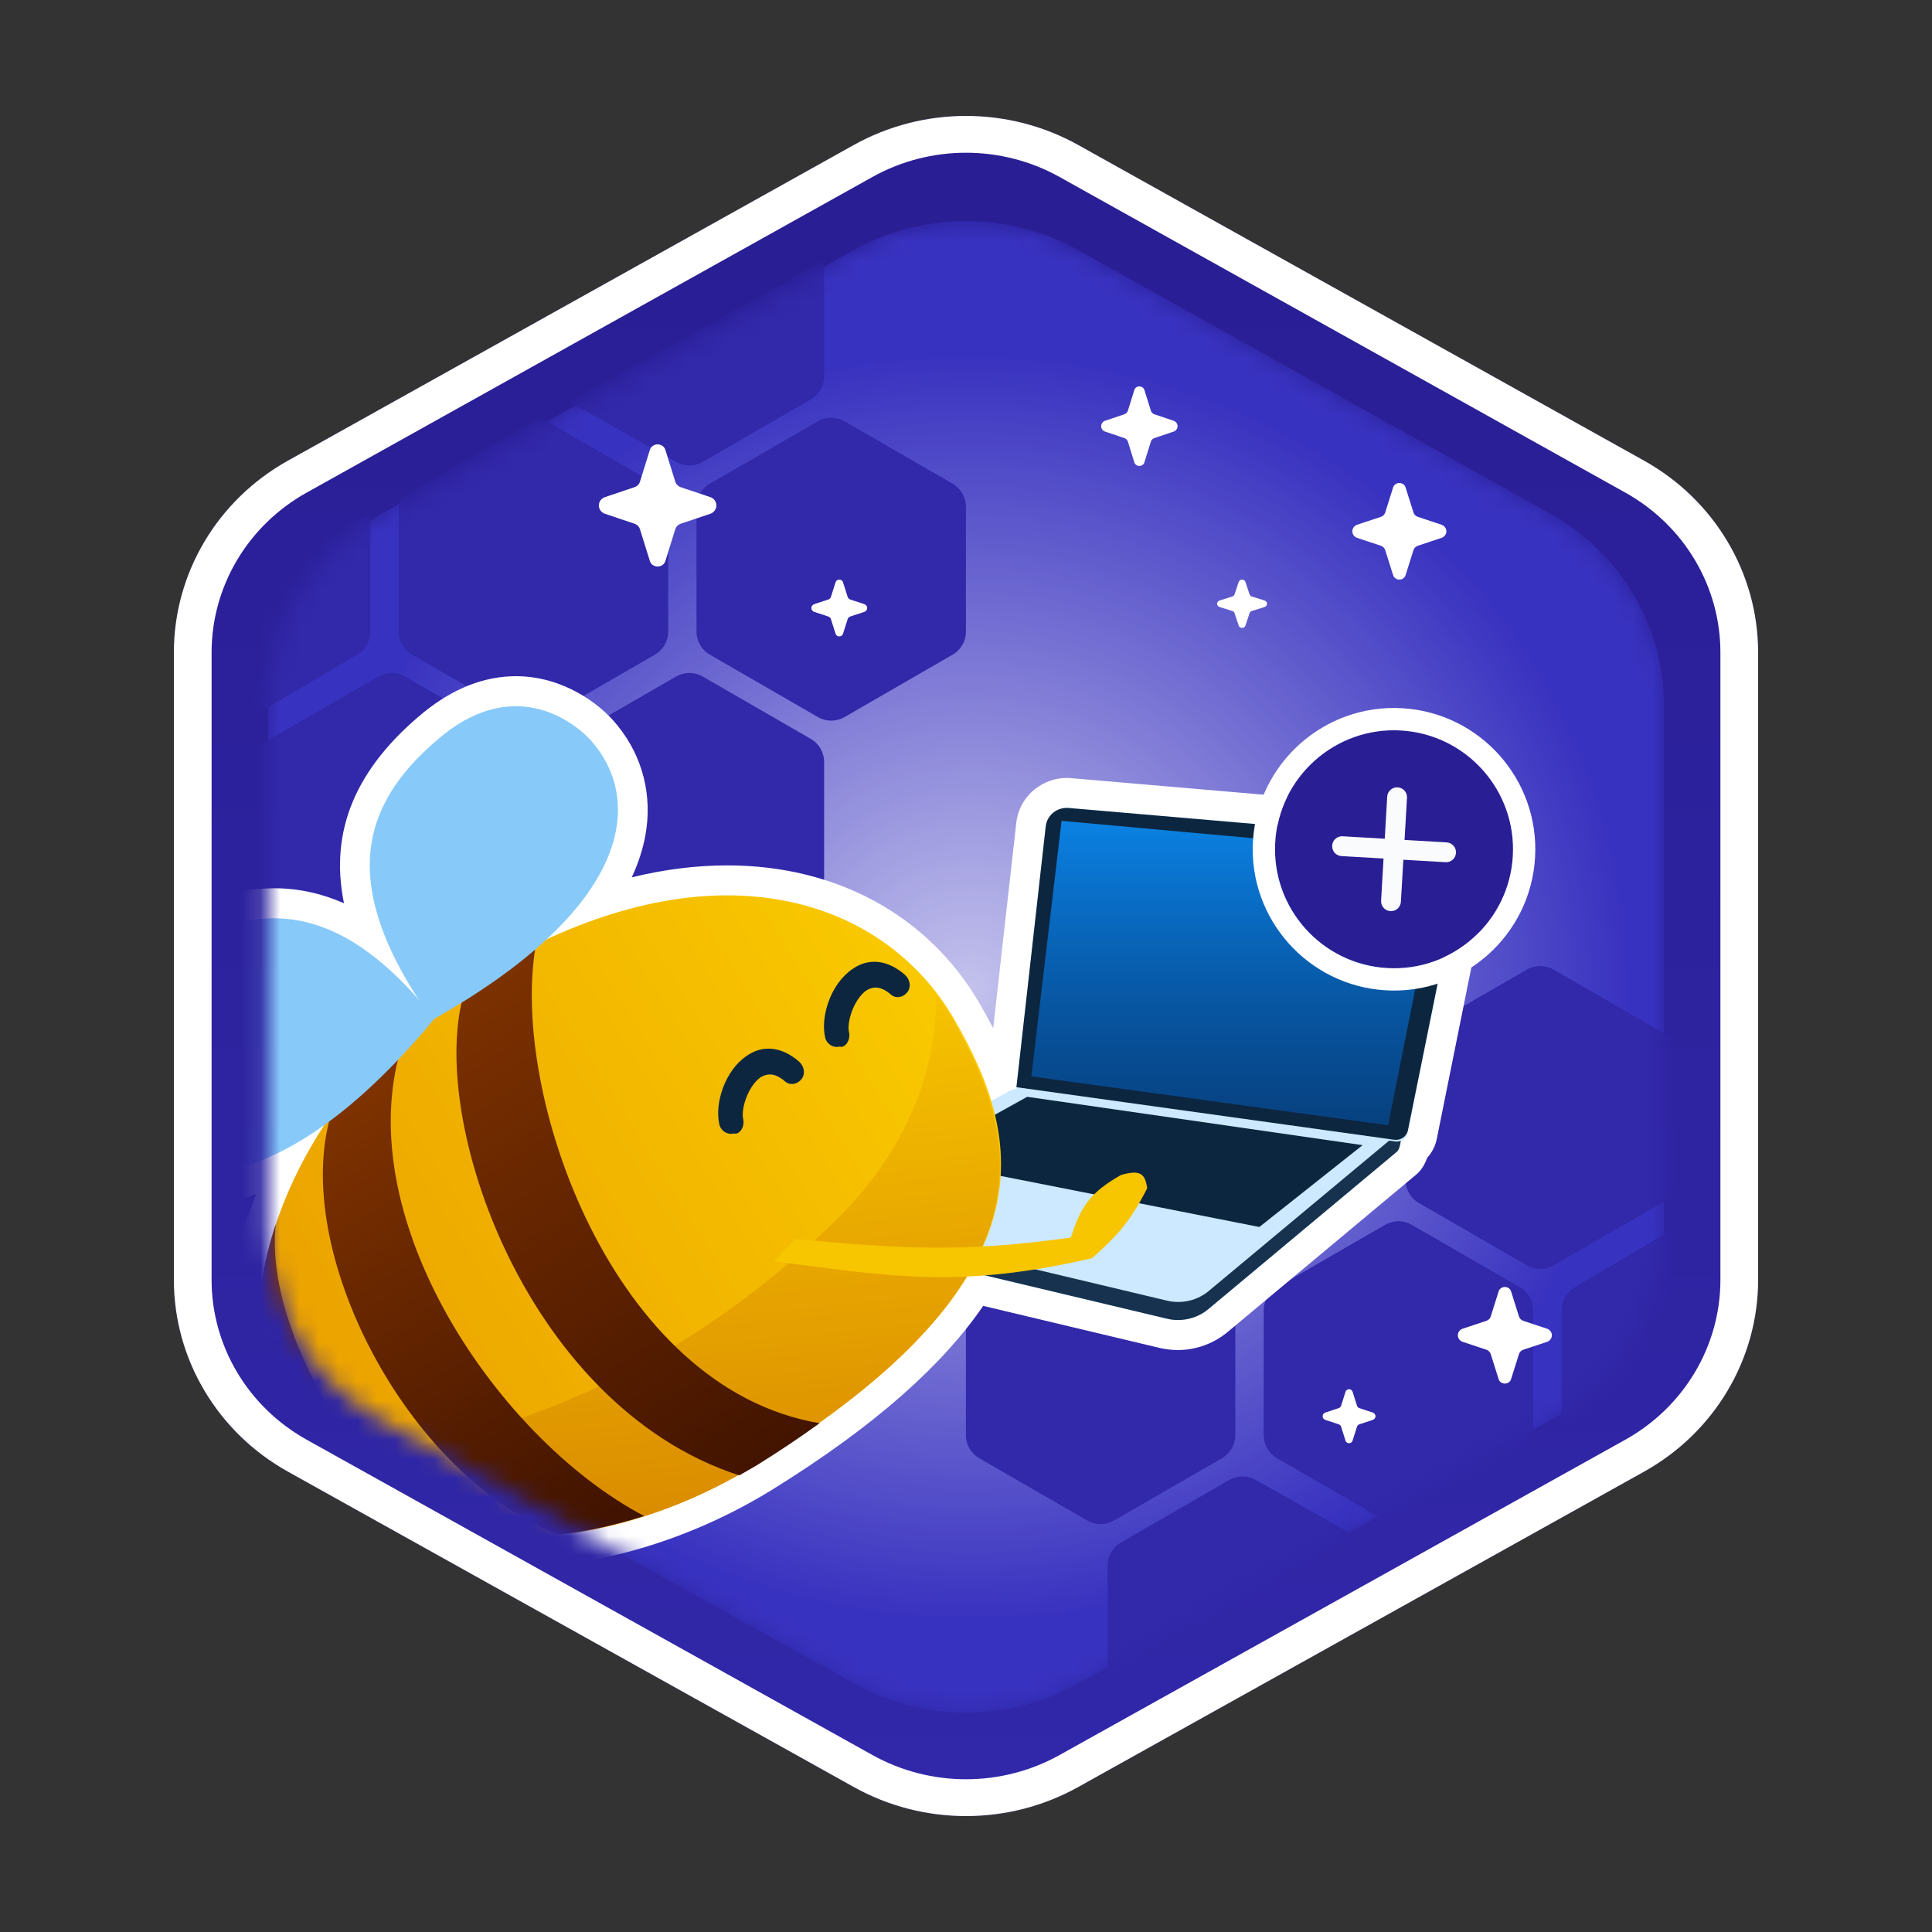
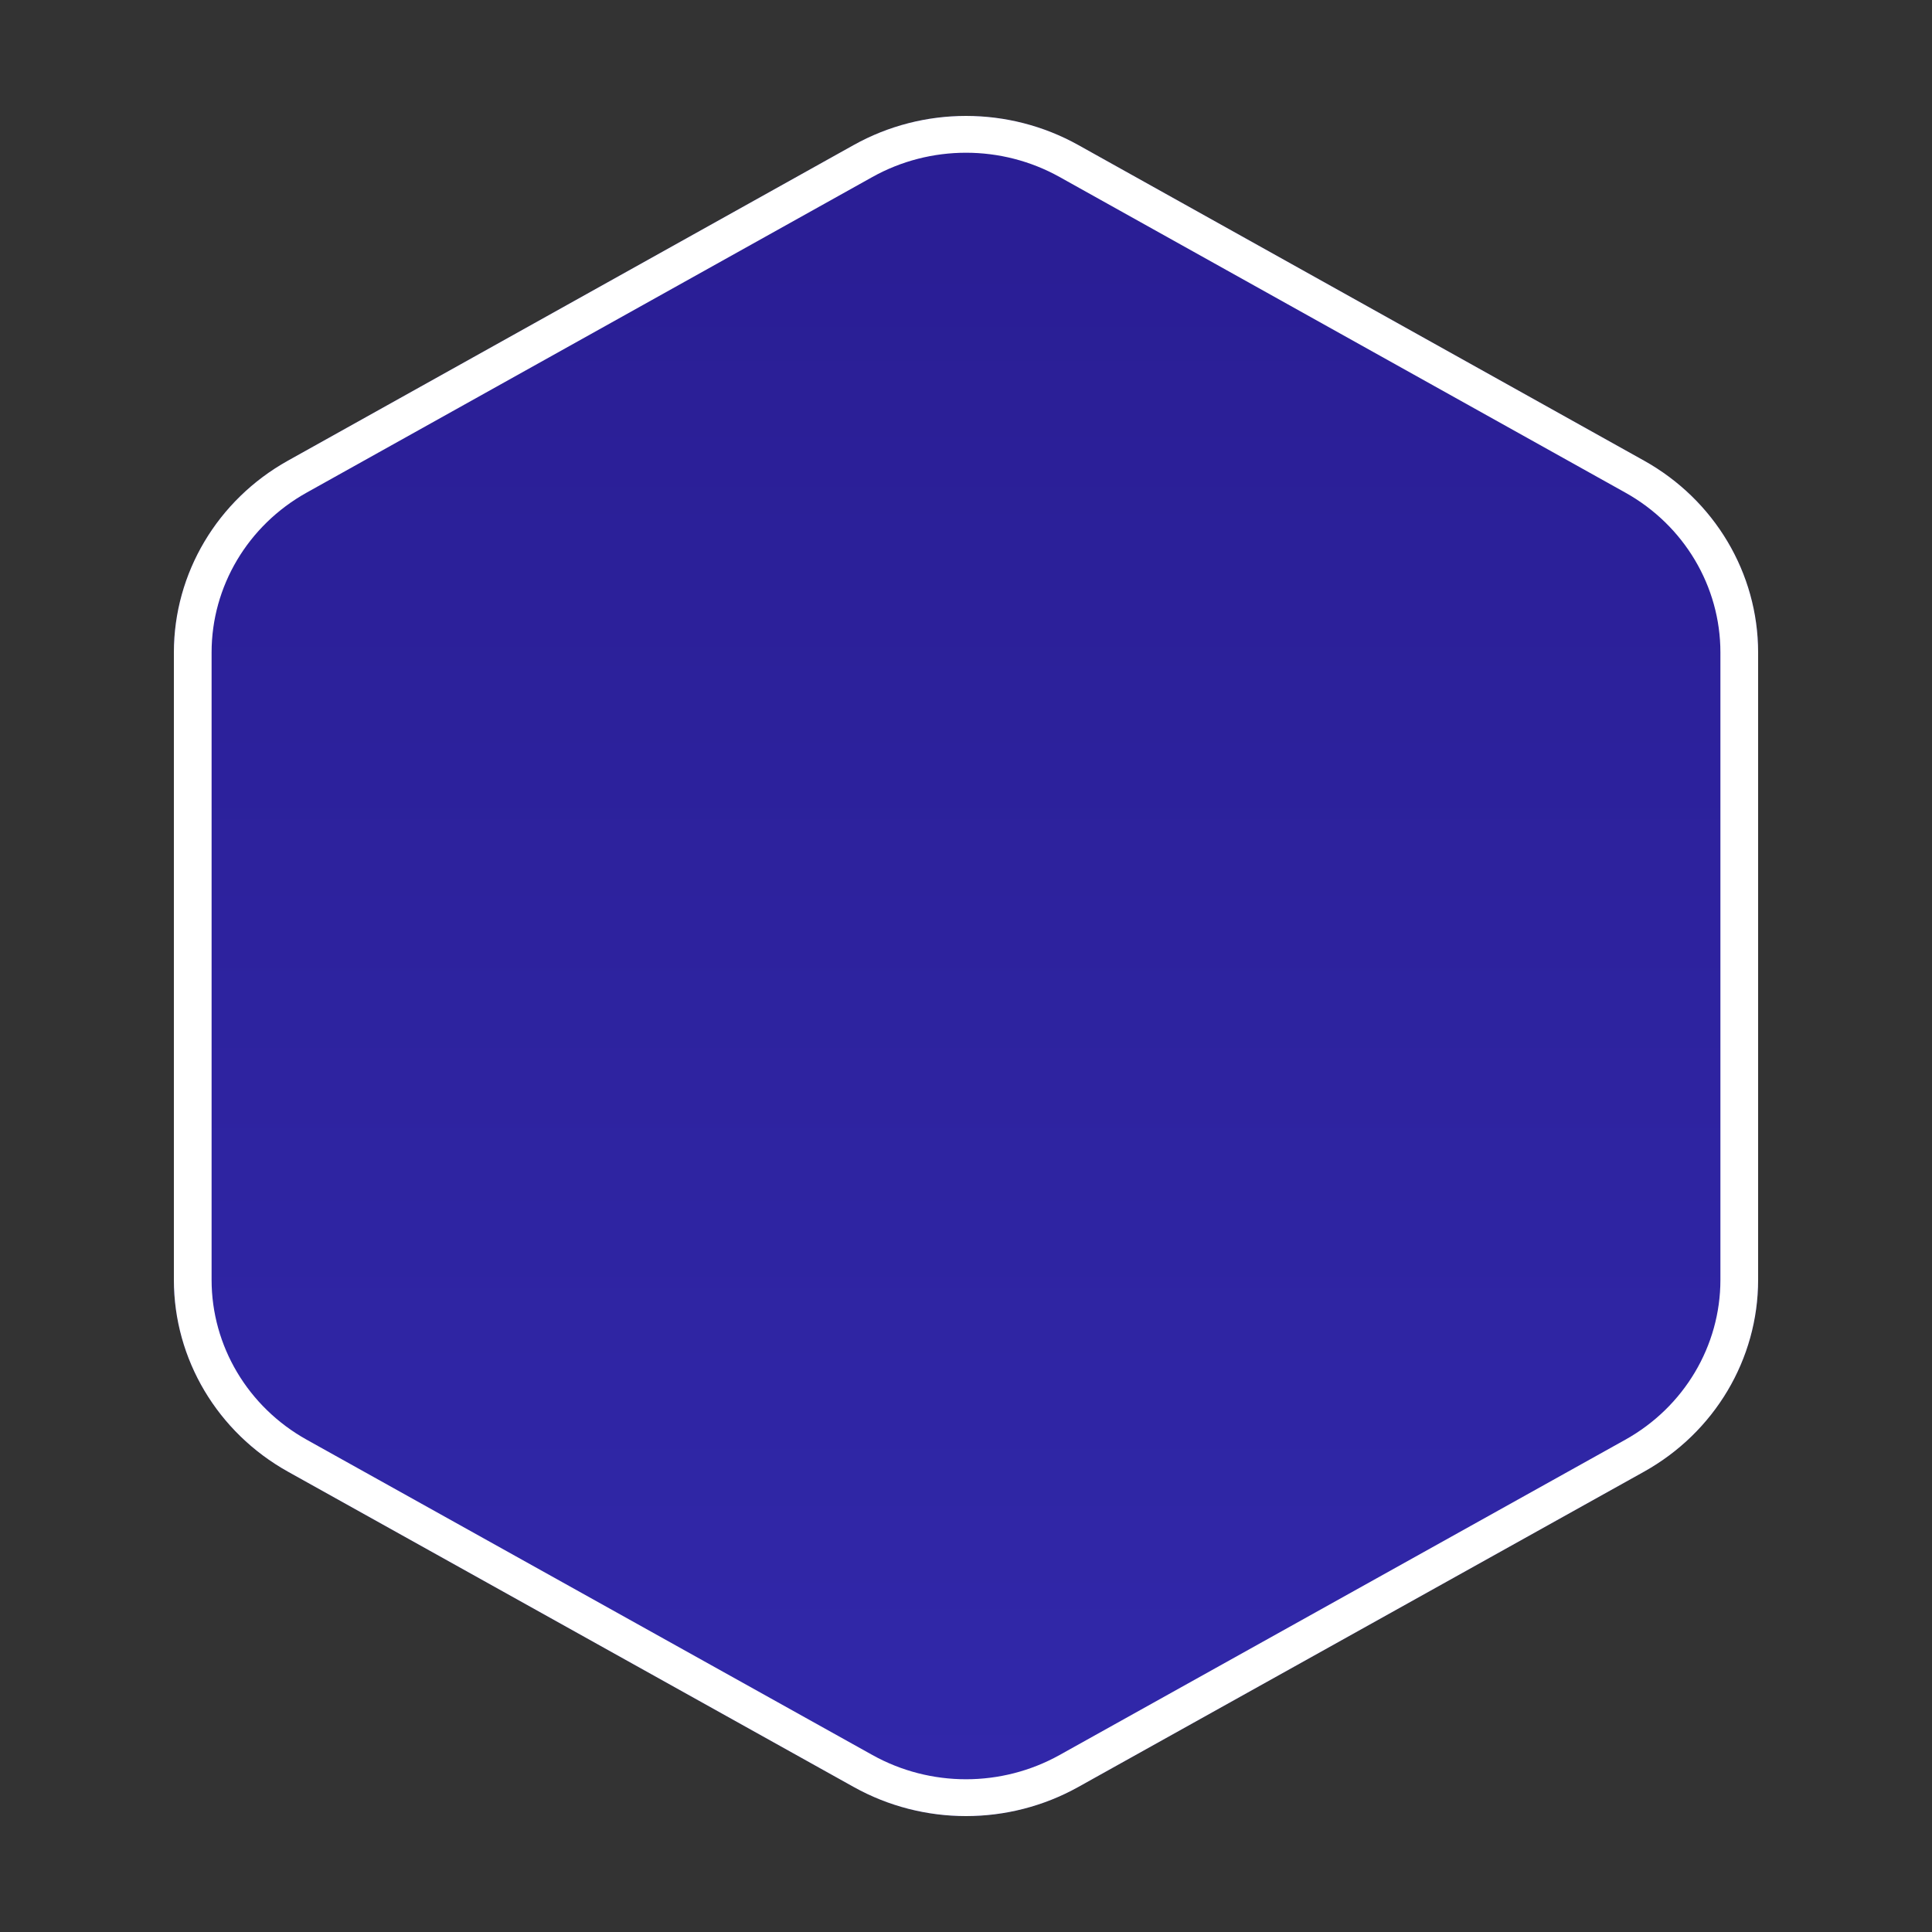
<svg xmlns="http://www.w3.org/2000/svg" width="100" height="100" viewBox="0 0 100 100" fill="none">
  <rect x="0" y="0" width="100" height="100" fill="#333333" stroke="none" />
  <path d="M85.099 23.845C88.748 25.881 91 29.669 91 33.771V66.245C91 70.349 88.746 74.138 85.094 76.174L55.809 92.495C52.209 94.502 47.791 94.502 44.191 92.495L14.906 76.174C11.254 74.138 9 70.349 9 66.245V33.771C9 29.669 11.252 25.881 14.901 23.845L44.187 7.507C47.789 5.498 52.211 5.498 55.813 7.507L85.099 23.845Z" fill="url(#paint0_linear_5851_366596)" />
  <path fill-rule="evenodd" clip-rule="evenodd" d="M89.048 66.245V33.771C89.048 30.352 87.171 27.196 84.13 25.499L54.844 9.161C51.843 7.487 48.157 7.487 45.156 9.161L15.87 25.499C12.829 27.196 10.952 30.352 10.952 33.771V66.245C10.952 69.665 12.831 72.823 15.874 74.519L45.159 90.841C48.159 92.512 51.841 92.512 54.841 90.841L84.126 74.519C87.169 72.823 89.048 69.665 89.048 66.245ZM91 33.771C91 29.669 88.748 25.881 85.099 23.845L55.813 7.507C52.211 5.498 47.789 5.498 44.187 7.507L14.901 23.845C11.252 25.881 9 29.669 9 33.771V66.245C9 70.349 11.254 74.138 14.906 76.174L44.191 92.495C47.791 94.502 52.209 94.502 55.809 92.495L85.094 76.174C88.746 74.138 91 70.349 91 66.245V33.771Z" fill="white" />
  <mask id="mask0_5851_366596" style="mask-type:alpha" maskUnits="userSpaceOnUse" x="13" y="11" width="74" height="78">
-     <path d="M80.233 26.584C83.88 28.62 86.131 32.407 86.131 36.508V63.588C86.131 67.691 83.878 71.48 80.229 73.515L55.811 87.135C52.21 89.144 47.788 89.144 44.187 87.135L19.769 73.515C16.119 71.48 13.867 67.691 13.867 63.588V36.508C13.867 32.407 16.118 28.62 19.765 26.584L44.182 12.95C47.786 10.938 52.212 10.938 55.816 12.95L80.233 26.584Z" fill="#FEE881" />
-   </mask>
+     </mask>
  <g mask="url(#mask0_5851_366596)">
    <path d="M80.233 26.584C83.88 28.62 86.131 32.407 86.131 36.508V63.588C86.131 67.691 83.878 71.48 80.229 73.515L55.811 87.135C52.21 89.144 47.788 89.144 44.187 87.135L19.769 73.515C16.119 71.48 13.867 67.691 13.867 63.588V36.508C13.867 32.407 16.118 28.62 19.765 26.584L44.182 12.95C47.786 10.938 52.212 10.938 55.816 12.95L80.233 26.584Z" fill="#3832C0" />
    <path opacity="0.7" d="M84.304 51.108C84.304 69.301 69.047 84.049 50.226 84.049C31.406 84.049 16.148 69.301 16.148 51.108C16.148 32.916 31.406 18.168 50.226 18.168C69.047 18.168 84.304 32.916 84.304 51.108Z" fill="url(#paint1_radial_5851_366596)" />
    <path d="M70.592 53.416C71.018 53.663 71.281 54.117 71.281 54.609V61.073C71.281 61.566 71.018 62.02 70.592 62.266L64.997 65.495C64.571 65.741 64.046 65.741 63.62 65.495L58.025 62.266C57.599 62.02 57.336 61.566 57.336 61.073V54.609C57.336 54.117 57.598 53.663 58.024 53.416L63.62 50.185C64.046 49.938 64.571 49.938 64.997 50.185L70.592 53.416Z" fill="#3128AA" />
    <path d="M86.007 53.416C86.432 53.663 86.695 54.117 86.695 54.609V61.073C86.695 61.566 86.432 62.02 86.006 62.266L80.411 65.495C79.985 65.741 79.46 65.741 79.034 65.495L73.439 62.266C73.013 62.02 72.75 61.566 72.75 61.073V54.609C72.75 54.117 73.012 53.663 73.438 53.416L79.034 50.185C79.46 49.938 79.985 49.938 80.411 50.185L86.007 53.416Z" fill="#3128AA" />
    <path d="M78.667 66.627C79.093 66.874 79.355 67.328 79.355 67.82V74.284C79.355 74.776 78.68 75.075 78.254 75.321L72.383 78.706C71.957 78.952 72.12 78.952 71.694 78.706L66.099 75.477C65.673 75.231 65.41 74.776 65.41 74.284V67.82C65.41 67.328 65.673 66.874 66.099 66.627L71.694 63.396C72.12 63.149 72.645 63.149 73.071 63.396L78.667 66.627Z" fill="#3128AA" />
    <path d="M80.824 73.852V67.819C80.824 67.327 81.087 66.872 81.513 66.626L86.984 63.395C87.063 67.246 87.063 71.65 80.824 73.852Z" fill="#3128AA" />
    <path d="M70.547 79.725C68.432 80.782 63.208 84.128 61.373 84.128C61.006 84.495 57.336 87.118 57.336 86.384V81.031C57.336 80.539 57.598 80.084 58.024 79.838L63.62 76.606C64.046 76.36 64.571 76.36 64.997 76.606L70.547 79.725Z" fill="#3128AA" />
    <path d="M63.252 66.627C63.678 66.874 63.941 67.328 63.941 67.82V74.284C63.941 74.776 63.678 75.231 63.252 75.477L57.657 78.706C57.231 78.952 56.706 78.952 56.28 78.706L50.685 75.477C50.259 75.231 49.996 74.776 49.996 74.284V67.82C49.996 67.328 50.258 66.874 50.684 66.627L56.28 63.396C56.706 63.149 57.231 63.149 57.657 63.396L63.252 66.627Z" fill="#3128AA" />
    <path d="M29.4 47.095C28.974 46.849 28.711 46.395 28.711 45.903V39.438C28.711 38.946 28.974 38.491 29.4 38.245L34.995 35.017C35.422 34.771 35.946 34.771 36.372 35.017L41.967 38.245C42.394 38.491 42.656 38.946 42.656 39.438V45.903C42.656 46.395 42.394 46.849 41.968 47.095L36.373 50.327C35.946 50.573 35.421 50.573 34.995 50.327L29.4 47.095Z" fill="#3128AA" />
-     <path d="M13.99 47.095C13.564 46.849 13.301 46.395 13.301 45.903V39.438C13.301 38.946 13.564 38.491 13.99 38.245L19.585 35.017C20.011 34.771 20.536 34.771 20.962 35.017L26.557 38.245C26.983 38.491 27.246 38.946 27.246 39.438V45.903C27.246 46.395 26.984 46.849 26.558 47.095L20.962 50.327C20.536 50.573 20.011 50.573 19.585 50.327L13.99 47.095Z" fill="#3128AA" />
    <path d="M21.329 33.884C20.904 33.638 20.641 33.184 20.641 32.692V26.227C20.641 25.735 21.316 25.437 21.742 25.191L27.613 21.806C28.04 21.56 27.876 21.56 28.302 21.806L33.897 25.035C34.323 25.28 34.586 25.735 34.586 26.227V32.692C34.586 33.184 34.324 33.638 33.898 33.884L28.302 37.116C27.876 37.362 27.351 37.362 26.925 37.116L21.329 33.884Z" fill="#3128AA" />
    <path d="M19.172 26.66V32.693C19.172 33.185 18.91 33.639 18.483 33.885L13.013 37.117C12.933 33.265 12.933 28.861 19.172 26.66Z" fill="#3128AA" />
    <path d="M29.445 20.787C39.996 14.998 38.996 15.498 42.656 13.498V19.481C42.656 19.973 42.394 20.427 41.968 20.673L36.373 23.905C35.946 24.151 35.421 24.151 34.995 23.905L29.445 20.787Z" fill="#3128AA" />
    <path d="M36.74 33.884C36.314 33.638 36.051 33.184 36.051 32.692V26.227C36.051 25.735 36.314 25.28 36.74 25.035L42.335 21.806C42.761 21.56 43.286 21.56 43.712 21.806L49.307 25.035C49.733 25.28 49.996 25.735 49.996 26.227V32.692C49.996 33.184 49.734 33.638 49.308 33.884L43.712 37.116C43.286 37.362 42.761 37.362 42.335 37.116L36.74 33.884Z" fill="#3128AA" />
    <path d="M59.239 20.201L59.567 21.254C59.579 21.297 59.602 21.336 59.633 21.368C59.664 21.401 59.703 21.426 59.746 21.442L60.758 21.782C60.815 21.805 60.864 21.844 60.899 21.893C60.933 21.942 60.951 22 60.951 22.059C60.951 22.118 60.933 22.176 60.899 22.225C60.864 22.274 60.815 22.313 60.758 22.336L59.746 22.677C59.703 22.692 59.664 22.717 59.633 22.75C59.602 22.782 59.579 22.821 59.567 22.864L59.239 23.916C59.226 23.974 59.192 24.025 59.144 24.061C59.095 24.098 59.035 24.118 58.974 24.118C58.912 24.118 58.852 24.098 58.804 24.061C58.756 24.025 58.722 23.974 58.708 23.916L58.381 22.864C58.368 22.821 58.346 22.782 58.314 22.75C58.283 22.717 58.244 22.692 58.201 22.676L57.189 22.336C57.132 22.313 57.083 22.274 57.049 22.225C57.014 22.176 56.996 22.118 56.996 22.059C56.996 22 57.014 21.942 57.049 21.893C57.083 21.843 57.132 21.805 57.189 21.782L58.201 21.441C58.244 21.426 58.283 21.401 58.314 21.368C58.346 21.336 58.368 21.297 58.381 21.254L58.708 20.201C58.722 20.144 58.756 20.093 58.804 20.056C58.852 20.02 58.912 20 58.974 20C59.035 20 59.095 20.02 59.144 20.056C59.192 20.093 59.226 20.144 59.239 20.201Z" fill="white" />
    <path d="M64.463 30.122L64.677 30.762C64.685 30.787 64.7 30.811 64.72 30.831C64.741 30.851 64.766 30.866 64.794 30.875L65.456 31.082C65.493 31.096 65.525 31.119 65.548 31.149C65.57 31.179 65.582 31.214 65.582 31.25C65.582 31.286 65.57 31.321 65.548 31.351C65.525 31.381 65.493 31.404 65.456 31.418L64.794 31.625C64.766 31.634 64.741 31.65 64.72 31.669C64.7 31.689 64.685 31.713 64.677 31.739L64.463 32.378C64.454 32.413 64.432 32.444 64.4 32.466C64.369 32.488 64.329 32.5 64.289 32.5C64.249 32.5 64.21 32.488 64.178 32.466C64.147 32.444 64.124 32.413 64.115 32.378L63.901 31.739C63.893 31.713 63.879 31.689 63.858 31.669C63.838 31.65 63.812 31.634 63.784 31.625L63.123 31.418C63.085 31.404 63.053 31.381 63.031 31.351C63.008 31.321 62.996 31.286 62.996 31.25C62.996 31.214 63.008 31.179 63.031 31.149C63.053 31.119 63.085 31.096 63.123 31.082L63.784 30.875C63.812 30.866 63.838 30.851 63.858 30.831C63.879 30.811 63.893 30.787 63.901 30.762L64.115 30.122C64.124 30.087 64.147 30.056 64.178 30.034C64.21 30.012 64.249 30 64.289 30C64.329 30 64.369 30.012 64.4 30.034C64.432 30.056 64.454 30.087 64.463 30.122Z" fill="white" />
    <path d="M70.01 72.043L70.237 72.757C70.245 72.786 70.261 72.813 70.283 72.835C70.304 72.857 70.331 72.874 70.361 72.884L71.061 73.116C71.101 73.131 71.135 73.157 71.159 73.191C71.183 73.224 71.195 73.263 71.195 73.303C71.195 73.344 71.183 73.383 71.159 73.416C71.135 73.45 71.101 73.476 71.061 73.491L70.361 73.722C70.331 73.733 70.304 73.75 70.283 73.772C70.261 73.794 70.245 73.821 70.237 73.849L70.01 74.564C70.001 74.603 69.977 74.637 69.944 74.662C69.91 74.687 69.869 74.7 69.826 74.7C69.784 74.7 69.742 74.687 69.709 74.662C69.675 74.637 69.652 74.603 69.642 74.564L69.416 73.849C69.407 73.821 69.391 73.794 69.37 73.772C69.348 73.75 69.321 73.733 69.291 73.722L68.591 73.491C68.551 73.476 68.517 73.45 68.493 73.416C68.47 73.383 68.457 73.344 68.457 73.303C68.457 73.263 68.47 73.224 68.493 73.191C68.517 73.157 68.551 73.131 68.591 73.116L69.291 72.884C69.321 72.874 69.348 72.857 69.37 72.835C69.391 72.813 69.407 72.786 69.416 72.757L69.642 72.043C69.652 72.004 69.675 71.969 69.709 71.945C69.742 71.92 69.784 71.906 69.826 71.906C69.869 71.906 69.91 71.92 69.944 71.945C69.977 71.969 70.001 72.004 70.01 72.043Z" fill="white" />
    <path d="M43.636 30.144L43.875 30.896C43.884 30.926 43.9 30.954 43.923 30.977C43.946 31.001 43.974 31.018 44.006 31.03L44.745 31.273C44.787 31.289 44.823 31.317 44.848 31.352C44.873 31.387 44.886 31.428 44.886 31.471C44.886 31.513 44.873 31.554 44.848 31.589C44.823 31.625 44.787 31.652 44.745 31.668L44.006 31.912C43.974 31.923 43.946 31.941 43.923 31.964C43.9 31.987 43.884 32.015 43.875 32.045L43.636 32.797C43.625 32.838 43.601 32.875 43.565 32.901C43.53 32.927 43.486 32.941 43.441 32.941C43.396 32.941 43.352 32.927 43.317 32.901C43.282 32.875 43.257 32.838 43.247 32.797L43.008 32.045C42.999 32.015 42.982 31.987 42.959 31.964C42.937 31.941 42.908 31.923 42.877 31.912L42.137 31.668C42.096 31.652 42.06 31.625 42.035 31.589C42.01 31.554 41.996 31.513 41.996 31.471C41.996 31.428 42.01 31.387 42.035 31.352C42.06 31.317 42.096 31.289 42.137 31.273L42.877 31.029C42.908 31.018 42.937 31.001 42.959 30.977C42.982 30.954 42.999 30.926 43.008 30.896L43.247 30.144C43.257 30.103 43.282 30.066 43.317 30.04C43.352 30.014 43.396 30 43.441 30C43.486 30 43.53 30.014 43.565 30.04C43.601 30.066 43.625 30.103 43.636 30.144Z" fill="white" />
    <path d="M34.447 23.309L34.951 24.926C34.97 24.992 35.005 25.052 35.053 25.102C35.101 25.151 35.161 25.19 35.227 25.214L36.784 25.737C36.872 25.772 36.947 25.831 37 25.907C37.053 25.983 37.081 26.071 37.081 26.162C37.081 26.253 37.053 26.342 37 26.417C36.947 26.493 36.872 26.552 36.784 26.587L35.227 27.11C35.161 27.134 35.101 27.173 35.053 27.223C35.005 27.273 34.97 27.332 34.951 27.398L34.447 29.014C34.426 29.102 34.374 29.181 34.3 29.237C34.226 29.293 34.133 29.323 34.039 29.323C33.944 29.323 33.852 29.293 33.777 29.237C33.703 29.181 33.651 29.102 33.63 29.014L33.126 27.398C33.107 27.332 33.072 27.272 33.024 27.223C32.976 27.172 32.916 27.134 32.85 27.11L31.294 26.587C31.205 26.552 31.13 26.493 31.077 26.417C31.024 26.341 30.996 26.253 30.996 26.162C30.996 26.071 31.024 25.982 31.077 25.907C31.13 25.831 31.205 25.772 31.294 25.737L32.85 25.213C32.916 25.19 32.976 25.151 33.024 25.101C33.072 25.051 33.107 24.991 33.126 24.926L33.63 23.309C33.651 23.221 33.703 23.143 33.777 23.087C33.852 23.031 33.944 23 34.039 23C34.133 23 34.226 23.031 34.3 23.087C34.374 23.143 34.426 23.221 34.447 23.309Z" fill="white" />
    <path d="M78.218 66.858L78.621 68.136C78.636 68.188 78.664 68.236 78.703 68.275C78.741 68.314 78.789 68.345 78.842 68.364L80.087 68.778C80.158 68.805 80.218 68.852 80.26 68.912C80.302 68.972 80.325 69.042 80.325 69.114C80.325 69.185 80.302 69.255 80.26 69.315C80.218 69.375 80.158 69.422 80.087 69.45L78.842 69.863C78.789 69.882 78.741 69.913 78.703 69.952C78.664 69.992 78.636 70.039 78.621 70.091L78.218 71.369C78.201 71.438 78.159 71.5 78.1 71.545C78.041 71.589 77.967 71.613 77.891 71.613C77.815 71.613 77.742 71.589 77.682 71.545C77.623 71.5 77.581 71.438 77.564 71.369L77.161 70.091C77.146 70.039 77.118 69.992 77.08 69.952C77.041 69.912 76.993 69.882 76.94 69.863L75.695 69.449C75.624 69.422 75.564 69.375 75.522 69.315C75.48 69.255 75.457 69.185 75.457 69.113C75.457 69.042 75.48 68.971 75.522 68.912C75.564 68.852 75.624 68.805 75.695 68.777L76.94 68.364C76.993 68.345 77.041 68.314 77.08 68.275C77.118 68.235 77.146 68.188 77.161 68.136L77.564 66.858C77.581 66.788 77.623 66.726 77.682 66.682C77.742 66.637 77.815 66.613 77.891 66.613C77.967 66.613 78.041 66.637 78.1 66.682C78.159 66.726 78.201 66.788 78.218 66.858Z" fill="white" />
    <path d="M72.757 25.244L73.16 26.523C73.175 26.575 73.203 26.622 73.242 26.662C73.28 26.701 73.328 26.732 73.381 26.75L74.626 27.164C74.697 27.192 74.757 27.239 74.799 27.299C74.842 27.358 74.864 27.428 74.864 27.5C74.864 27.572 74.842 27.642 74.799 27.702C74.757 27.762 74.697 27.808 74.626 27.836L73.381 28.25C73.328 28.269 73.28 28.299 73.242 28.339C73.203 28.378 73.175 28.426 73.16 28.477L72.757 29.756C72.74 29.825 72.698 29.887 72.639 29.931C72.58 29.976 72.506 30 72.43 30C72.354 30 72.281 29.976 72.221 29.931C72.162 29.887 72.12 29.825 72.103 29.756L71.7 28.477C71.685 28.426 71.657 28.378 71.619 28.339C71.58 28.299 71.532 28.269 71.479 28.25L70.234 27.836C70.163 27.808 70.103 27.762 70.061 27.702C70.019 27.642 69.996 27.572 69.996 27.5C69.996 27.428 70.019 27.358 70.061 27.298C70.103 27.239 70.163 27.192 70.234 27.164L71.479 26.75C71.532 26.731 71.58 26.701 71.619 26.662C71.657 26.622 71.685 26.575 71.7 26.523L72.103 25.244C72.12 25.175 72.162 25.113 72.221 25.069C72.281 25.024 72.354 25 72.43 25C72.506 25 72.58 25.024 72.639 25.069C72.698 25.113 72.74 25.175 72.757 25.244Z" fill="white" />
    <path d="M77.148 43.954C77.061 43.592 76.902 43.255 76.676 42.961C76.451 42.666 76.168 42.428 75.845 42.252C75.522 42.076 75.174 41.972 74.809 41.941L55.541 40.286L55.438 40.276C55.361 40.271 55.29 40.266 55.213 40.266C54.638 40.266 54.074 40.462 53.618 40.809H53.597V40.824C53.587 40.835 53.577 40.84 53.566 40.845C53.018 41.285 52.679 41.905 52.602 42.593L51.407 53.223C51.182 52.788 50.946 52.359 50.7 51.935C48.058 47.393 43.304 44.792 37.652 44.792C36.037 44.792 34.385 44.998 32.698 45.412C33.031 44.704 33.267 43.985 33.4 43.266C33.785 41.197 33.272 39.164 31.964 37.555C31.031 36.376 29.092 35 26.707 35C25.072 35 23.471 35.626 21.938 36.862C18.414 39.759 17.04 42.992 17.804 46.752C16.625 46.235 15.43 45.976 14.199 45.976C11.762 45.976 9.357 46.969 6.618 49.105C1.787 52.866 2.751 57.485 4.08 59.621C4.757 60.712 6.906 62.342 10.039 62.342C11.096 62.342 12.168 62.166 13.255 61.819C13.117 62.176 12.983 62.528 12.865 62.885L12.819 62.875C11.301 67.473 11.501 71.756 13.383 74.927C13.383 74.927 13.383 74.927 13.383 74.932C13.383 74.932 13.383 74.932 13.383 74.937C13.522 75.175 13.67 75.403 13.824 75.63C13.835 75.646 13.845 75.661 13.855 75.677C15.127 77.502 16.994 78.93 19.307 79.866C19.332 79.877 19.358 79.887 19.384 79.897C19.589 79.98 19.794 80.053 20.004 80.125C21.892 80.797 24.025 81.159 26.313 81.159C30.898 81.159 35.755 79.711 39.996 77.089C45.438 73.716 48.863 70.556 50.889 67.592L60.049 69.775C60.346 69.842 60.659 69.878 60.967 69.878C61.275 69.878 61.603 69.842 61.916 69.764C62.526 69.614 63.101 69.32 63.562 68.927L73.291 60.806C73.568 60.578 73.748 60.268 73.871 59.931C74.117 59.652 74.297 59.321 74.368 58.949L77.163 45.086C77.199 44.9 77.22 44.714 77.215 44.523C77.215 44.331 77.189 44.14 77.148 43.948V43.954Z" fill="white" />
    <path d="M41.559 62.483L54.889 56.803C55.176 56.658 55.504 56.607 55.822 56.653L72.311 58.024C72.629 58.065 72.567 59.395 72.311 59.607L62.576 67.733C62.284 67.986 61.93 68.167 61.551 68.255C61.171 68.348 60.776 68.348 60.397 68.255L41.677 63.797C41.436 63.74 41.333 62.581 41.559 62.472V62.483Z" fill="#CCE9FF" />
-     <path d="M41.559 62.483L54.889 56.803C55.176 56.658 55.504 56.607 55.822 56.653L72.311 58.024C72.629 58.065 72.567 59.395 72.311 59.607L62.576 67.733C62.284 67.986 61.93 68.167 61.551 68.255C61.171 68.348 60.776 68.348 60.397 68.255L41.677 63.797C41.436 63.74 41.333 62.581 41.559 62.472V62.483Z" fill="#16324F" />
    <path d="M72.344 58.67L62.6 66.791C62.307 67.045 61.953 67.226 61.574 67.319C61.194 67.412 60.8 67.412 60.415 67.324L41.68 62.865C41.439 62.808 41.408 62.441 41.634 62.327L46.773 59.493L48.121 58.748L52.224 56.482C52.511 56.343 52.84 56.286 53.158 56.332L72.175 57.956C72.493 57.993 72.596 58.453 72.344 58.665V58.67Z" fill="#CCE9FF" />
    <path d="M53.168 56.77L70.528 59.273L65.184 63.509L47.367 59.992L53.168 56.77Z" fill="#0D2640" />
    <path d="M52.609 56.346L72.222 59.083C72.365 59.103 72.514 59.067 72.632 58.984C72.75 58.902 72.832 58.778 72.862 58.638L75.663 44.77C75.694 44.62 75.688 44.47 75.658 44.32C75.622 44.176 75.56 44.036 75.468 43.912C75.376 43.793 75.258 43.689 75.124 43.617C74.991 43.545 74.842 43.498 74.688 43.488L55.317 41.817C55.03 41.791 54.748 41.879 54.528 42.055C54.307 42.231 54.163 42.489 54.133 42.769L52.614 56.341L52.609 56.346Z" fill="#CCE9FF" />
    <path d="M52.609 56.273L72.17 58.994C72.329 59.014 72.488 58.978 72.621 58.885C72.75 58.797 72.842 58.657 72.873 58.507L75.658 44.759C75.688 44.614 75.683 44.459 75.653 44.314C75.617 44.169 75.555 44.029 75.463 43.91C75.371 43.792 75.252 43.688 75.119 43.616C74.986 43.543 74.837 43.497 74.683 43.486L55.312 41.821C55.025 41.795 54.743 41.883 54.522 42.059C54.302 42.235 54.158 42.493 54.127 42.767L52.609 56.273Z" fill="url(#paint2_linear_5851_366596)" />
    <path d="M71.851 58.239L74.626 44.273L54.947 42.488L53.383 55.714L71.851 58.244V58.239Z" fill="url(#paint3_linear_5851_366596)" />
    <path d="M14.712 74.145C18.379 80.456 29.616 81.708 39.197 75.77C54.598 66.221 53.013 58.995 49.367 52.721C45.7 46.411 36.54 43.224 24.616 50.611C15.036 56.544 11.04 67.83 14.712 74.14V74.145Z" fill="url(#paint4_linear_5851_366596)" />
    <path d="M15.832 75.702C26.453 74.807 35.295 70.819 43.132 63.293C47.025 59.523 48.497 55.286 48.456 51.484C48.768 51.893 49.05 52.317 49.292 52.767C52.959 59.078 54.543 66.304 39.121 75.816C30.433 81.185 20.34 80.6 15.832 75.707V75.702Z" fill="url(#paint5_linear_5851_366596)" />
    <path d="M33.339 78.468C31.847 78.939 30.324 79.281 28.882 79.425C21.015 76.327 15.04 64.678 17.133 57.685C18.256 56.102 19.543 54.577 21.112 53.227C17.512 62.273 25.528 74.361 33.339 78.468Z" fill="url(#paint6_linear_5851_366596)" />
    <path d="M24.178 50.917C24.332 50.777 24.44 50.715 24.578 50.638C25.645 49.971 26.717 49.401 27.737 48.91C26.373 56.566 31.661 71.845 42.421 73.666C41.431 74.385 40.349 75.109 39.179 75.838C38.867 76.019 38.584 76.185 38.267 76.366C26.963 72.704 21.845 57.129 24.178 50.927V50.917Z" fill="url(#paint7_linear_5851_366596)" />
    <path d="M14.274 63.359C13.633 69.121 19.254 77.837 23.716 79.425C19.68 78.867 16.382 77.046 14.71 74.144C13.023 71.294 12.951 67.363 14.274 63.359Z" fill="url(#paint8_linear_5851_366596)" />
    <path d="M22.388 52.784C17.039 45.336 19.08 41.213 22.901 38.068C26.742 34.965 29.876 37.416 30.758 38.529C33.256 41.596 32.614 47.017 22.393 52.784H22.388Z" fill="#87CAFA" />
    <path d="M22.49 52.725C16.812 45.514 11.945 46.906 7.545 50.335C3.145 53.765 4.642 57.608 5.381 58.797C6.14 60.023 12.422 64.875 22.49 52.725Z" fill="#87CAFA" />
    <path d="M38.207 58.639C38.417 58.515 38.525 58.21 38.473 57.946C38.335 57.439 38.699 56.244 39.361 55.763C39.607 55.623 40.012 55.437 40.622 55.965C40.889 56.203 41.268 56.13 41.484 55.856C41.704 55.582 41.627 55.184 41.356 54.946C40.479 54.18 39.494 54.061 38.658 54.646C37.509 55.411 36.976 57.139 37.237 58.215C37.33 58.556 37.668 58.753 37.986 58.665C38.099 58.701 38.166 58.66 38.201 58.639H38.207Z" fill="#0D2640" />
    <path d="M43.683 54.143C43.893 54.019 44.001 53.714 43.95 53.45C43.811 52.943 44.175 51.748 44.837 51.267C45.083 51.127 45.488 50.941 46.099 51.469C46.365 51.707 46.745 51.634 46.96 51.36C47.181 51.086 47.104 50.688 46.832 50.45C45.955 49.684 44.97 49.565 44.135 50.15C42.986 50.915 42.452 52.643 42.714 53.719C42.806 54.06 43.145 54.257 43.463 54.169C43.575 54.205 43.606 54.184 43.678 54.143H43.683Z" fill="#0D2640" />
    <path d="M55.429 64.055C50.049 64.81 46.885 64.67 41.172 64.132L40.059 65.286C46.259 66.093 49.695 66.693 56.522 65.126C57.845 63.951 58.517 63.201 59.378 61.505C59.271 60.729 59.009 60.538 58.024 60.817C56.44 61.712 55.932 62.456 55.429 64.055Z" fill="#F8C501" />
-     <path d="M71.903 47.919C71.217 47.867 70.687 47.263 70.728 46.577L70.808 45.157L69.389 45.076C68.677 45.022 68.151 44.418 68.191 43.732C68.233 43.03 68.834 42.492 69.536 42.534L70.955 42.614L71.036 41.195C71.078 40.493 71.679 39.956 72.381 39.997C73.093 40.051 73.619 40.655 73.579 41.342L73.498 42.761L74.917 42.842C75.63 42.896 76.156 43.5 76.115 44.187C76.097 44.525 75.944 44.837 75.69 45.066C75.437 45.29 75.108 45.406 74.77 45.385L73.351 45.304L73.27 46.723C73.229 47.425 72.628 47.963 71.926 47.921C71.922 47.921 71.907 47.92 71.903 47.919Z" fill="white" />
    <path d="M72.507 37.809C69.114 37.613 66.2 40.213 66.004 43.606C65.808 46.998 68.408 49.913 71.801 50.109C75.193 50.304 78.108 47.705 78.303 44.312C78.499 40.919 75.9 38.005 72.507 37.809Z" fill="#2A1E95" />
    <path fill-rule="evenodd" clip-rule="evenodd" d="M64.853 43.538C65.086 39.51 68.544 36.424 72.574 36.657C76.601 36.889 79.688 40.348 79.455 44.377C79.222 48.405 75.764 51.491 71.734 51.259C67.707 51.026 64.62 47.567 64.853 43.538ZM66.004 43.604C66.2 40.212 69.115 37.612 72.507 37.808C75.9 38.004 78.5 40.918 78.304 44.311C78.108 47.703 75.194 50.303 71.801 50.107C68.408 49.911 65.808 46.997 66.004 43.604Z" fill="white" />
    <path d="M74.815 44.627L72.637 44.5L72.51 46.678C72.492 46.962 72.251 47.177 71.966 47.159C71.682 47.141 71.468 46.9 71.486 46.616L71.612 44.437L69.434 44.311C69.15 44.293 68.935 44.052 68.953 43.767C68.971 43.483 69.212 43.269 69.496 43.286L71.675 43.413L71.801 41.235C71.819 40.95 72.06 40.736 72.345 40.754C72.629 40.772 72.844 41.013 72.826 41.297L72.699 43.475L74.877 43.602C75.162 43.62 75.376 43.861 75.362 44.146C75.344 44.43 75.103 44.645 74.819 44.627L74.815 44.627Z" fill="#FAFBFC" />
  </g>
  <defs>
    <linearGradient id="paint0_linear_5851_366596" x1="50" y1="12.757" x2="50" y2="95.733" gradientUnits="userSpaceOnUse">
      <stop stop-color="#2A1E95" />
      <stop offset="1" stop-color="#3128AA" />
    </linearGradient>
    <radialGradient id="paint1_radial_5851_366596" cx="0" cy="0" r="1" gradientUnits="userSpaceOnUse" gradientTransform="translate(50.226 51.108) rotate(91.323) scale(32.949 34.086)">
      <stop stop-color="white" />
      <stop offset="1" stop-color="white" stop-opacity="0" />
    </radialGradient>
    <linearGradient id="paint2_linear_5851_366596" x1="161.953" y1="1216.98" x2="1242.04" y2="13882" gradientUnits="userSpaceOnUse">
      <stop stop-color="#0D2640" />
      <stop offset="0.08" stop-opacity="0.69" />
      <stop offset="0.21" stop-opacity="0.32" />
      <stop offset="1" stop-opacity="0" />
    </linearGradient>
    <linearGradient id="paint3_linear_5851_366596" x1="64.004" y1="42.483" x2="64.004" y2="58.239" gradientUnits="userSpaceOnUse">
      <stop stop-color="#0B82E3" />
      <stop offset="1" stop-color="#015CBE" stop-opacity="0.5" />
    </linearGradient>
    <linearGradient id="paint4_linear_5851_366596" x1="49.059" y1="52.307" x2="14.485" y2="73.88" gradientUnits="userSpaceOnUse">
      <stop stop-color="#F9C900" />
      <stop offset="1" stop-color="#EA9F00" />
    </linearGradient>
    <linearGradient id="paint5_linear_5851_366596" x1="32.023" y1="50.046" x2="35.862" y2="87.867" gradientUnits="userSpaceOnUse">
      <stop stop-color="#F9C900" />
      <stop offset="1" stop-color="#D07800" />
    </linearGradient>
    <linearGradient id="paint6_linear_5851_366596" x1="17.712" y1="57.447" x2="30.825" y2="79.296" gradientUnits="userSpaceOnUse">
      <stop stop-color="#7E3200" />
      <stop offset="1" stop-color="#411300" />
    </linearGradient>
    <linearGradient id="paint7_linear_5851_366596" x1="23.116" y1="50.984" x2="39.753" y2="76.677" gradientUnits="userSpaceOnUse">
      <stop stop-color="#7E3200" />
      <stop offset="1" stop-color="#411300" />
    </linearGradient>
    <linearGradient id="paint8_linear_5851_366596" x1="14.885" y1="67.735" x2="19.591" y2="77.454" gradientUnits="userSpaceOnUse">
      <stop stop-color="#7E3200" />
      <stop offset="1" stop-color="#411300" />
    </linearGradient>
  </defs>
</svg>